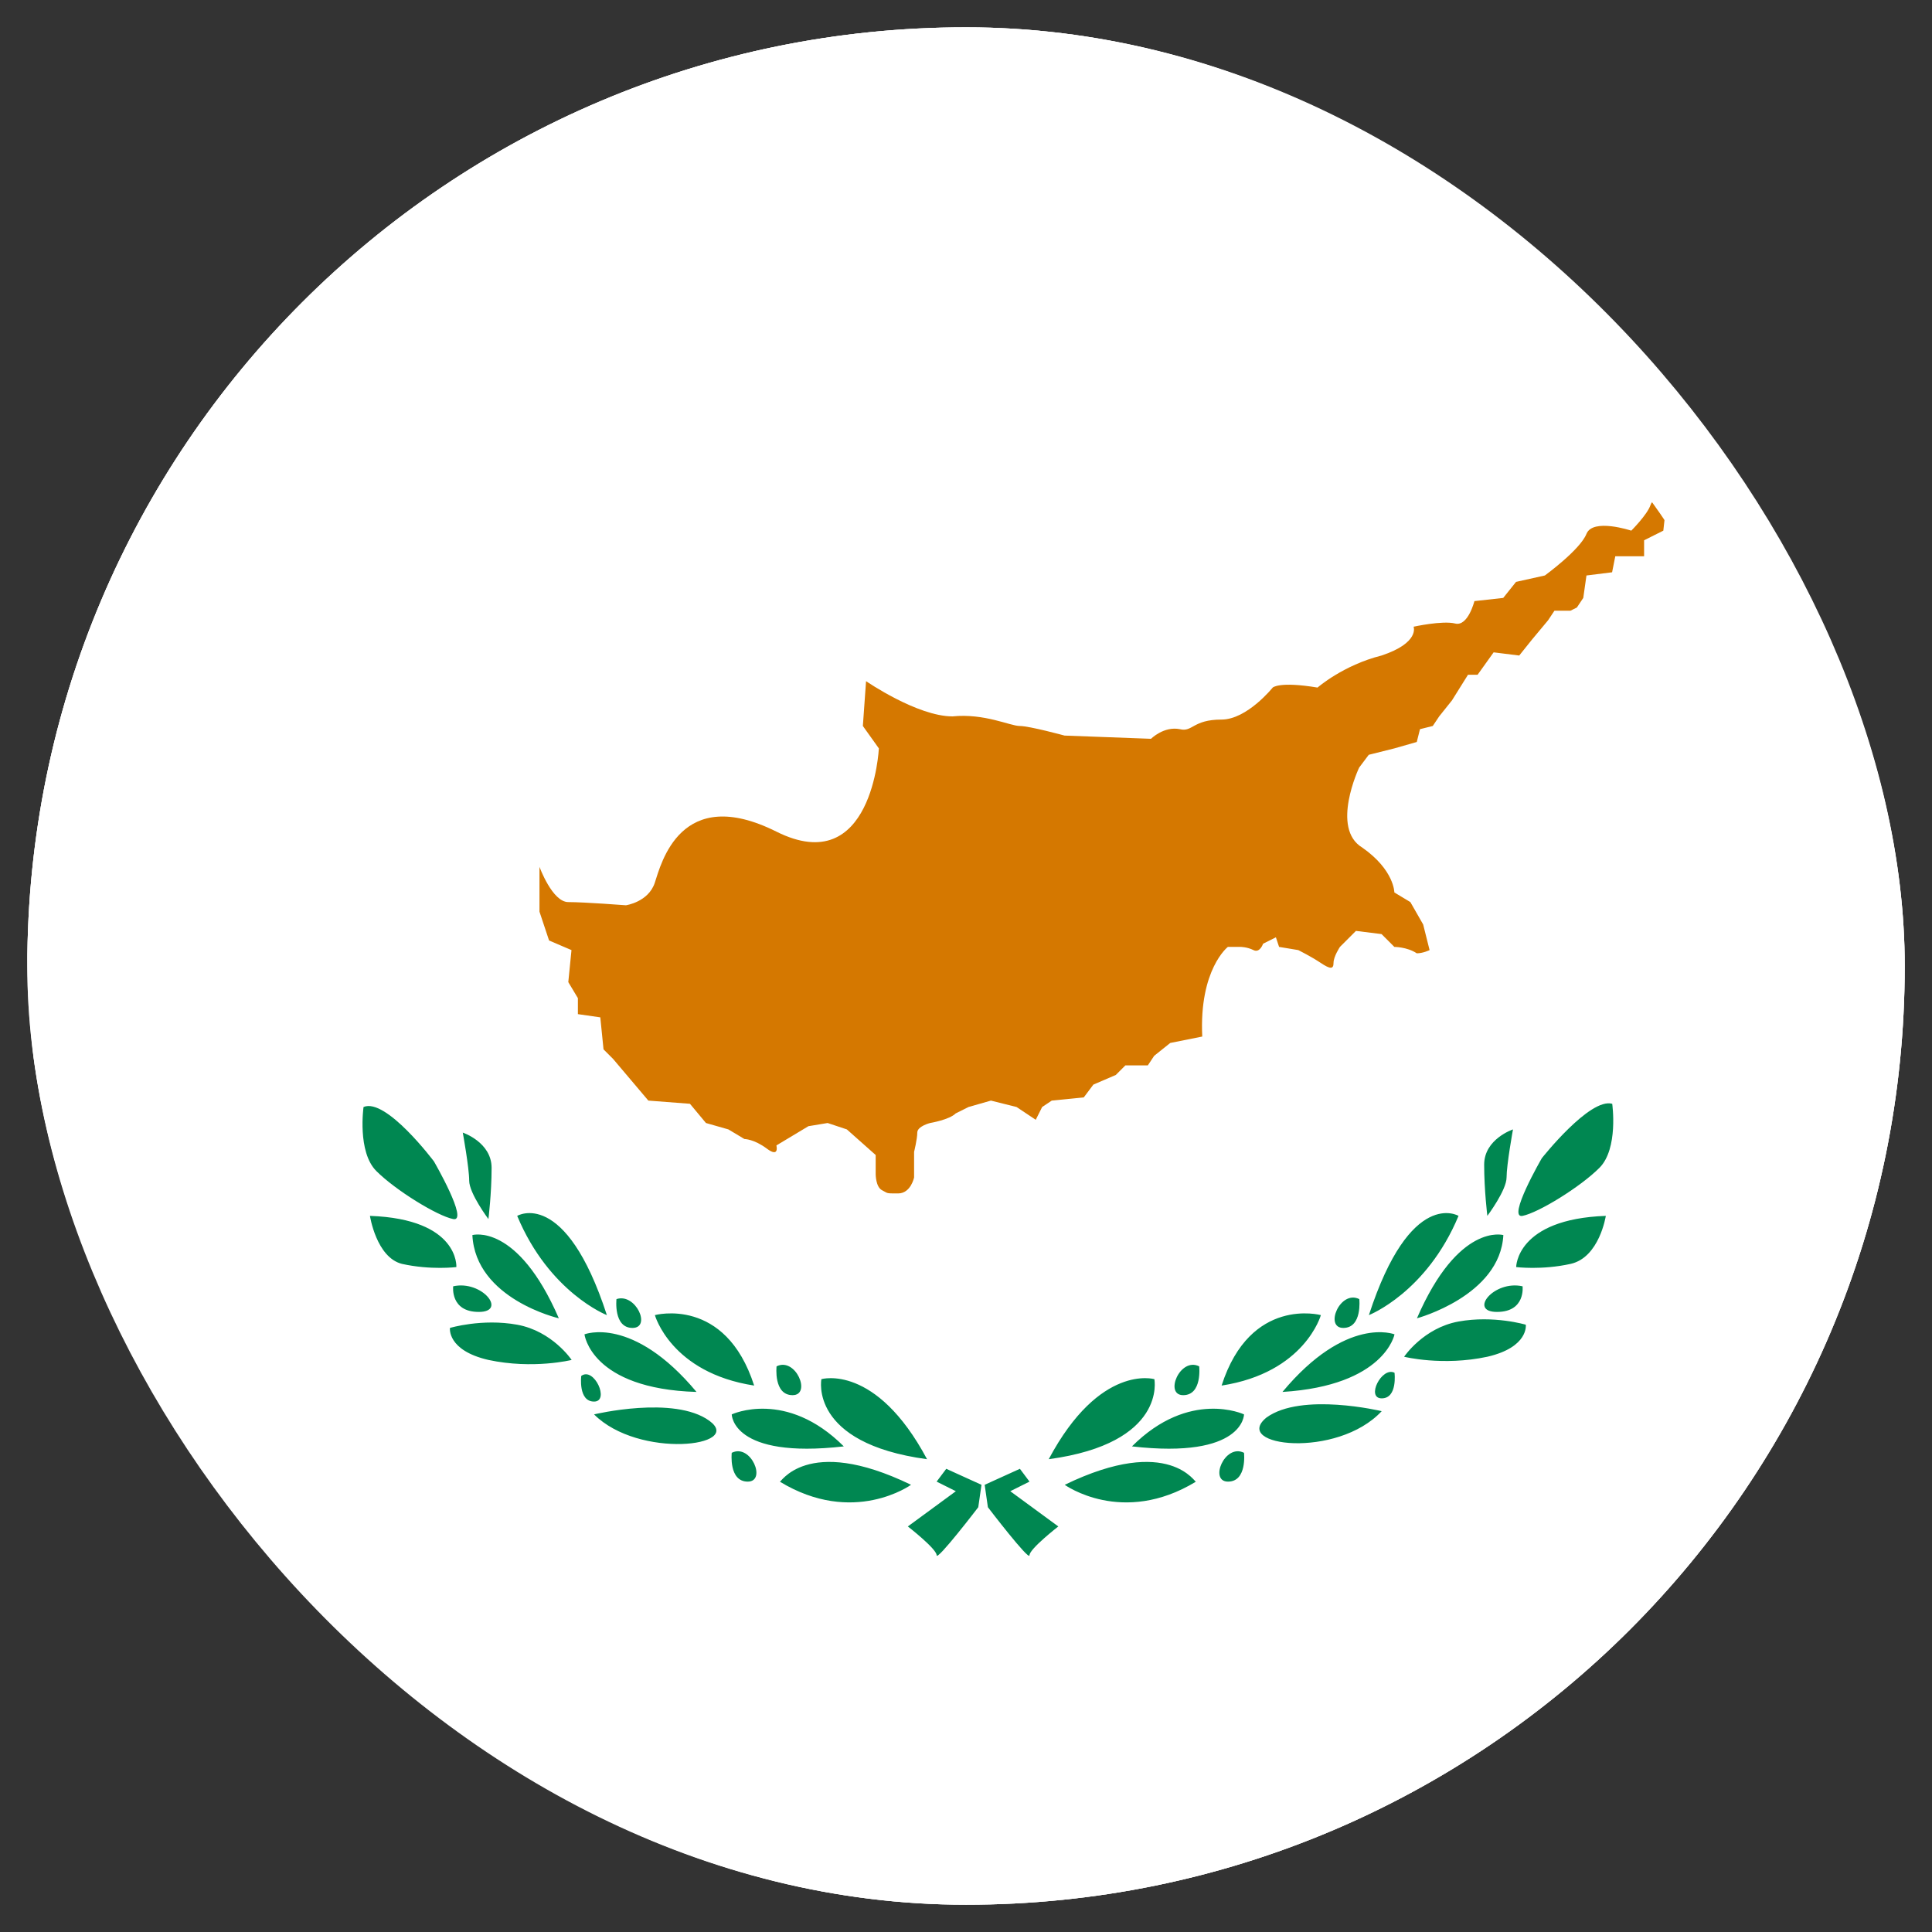
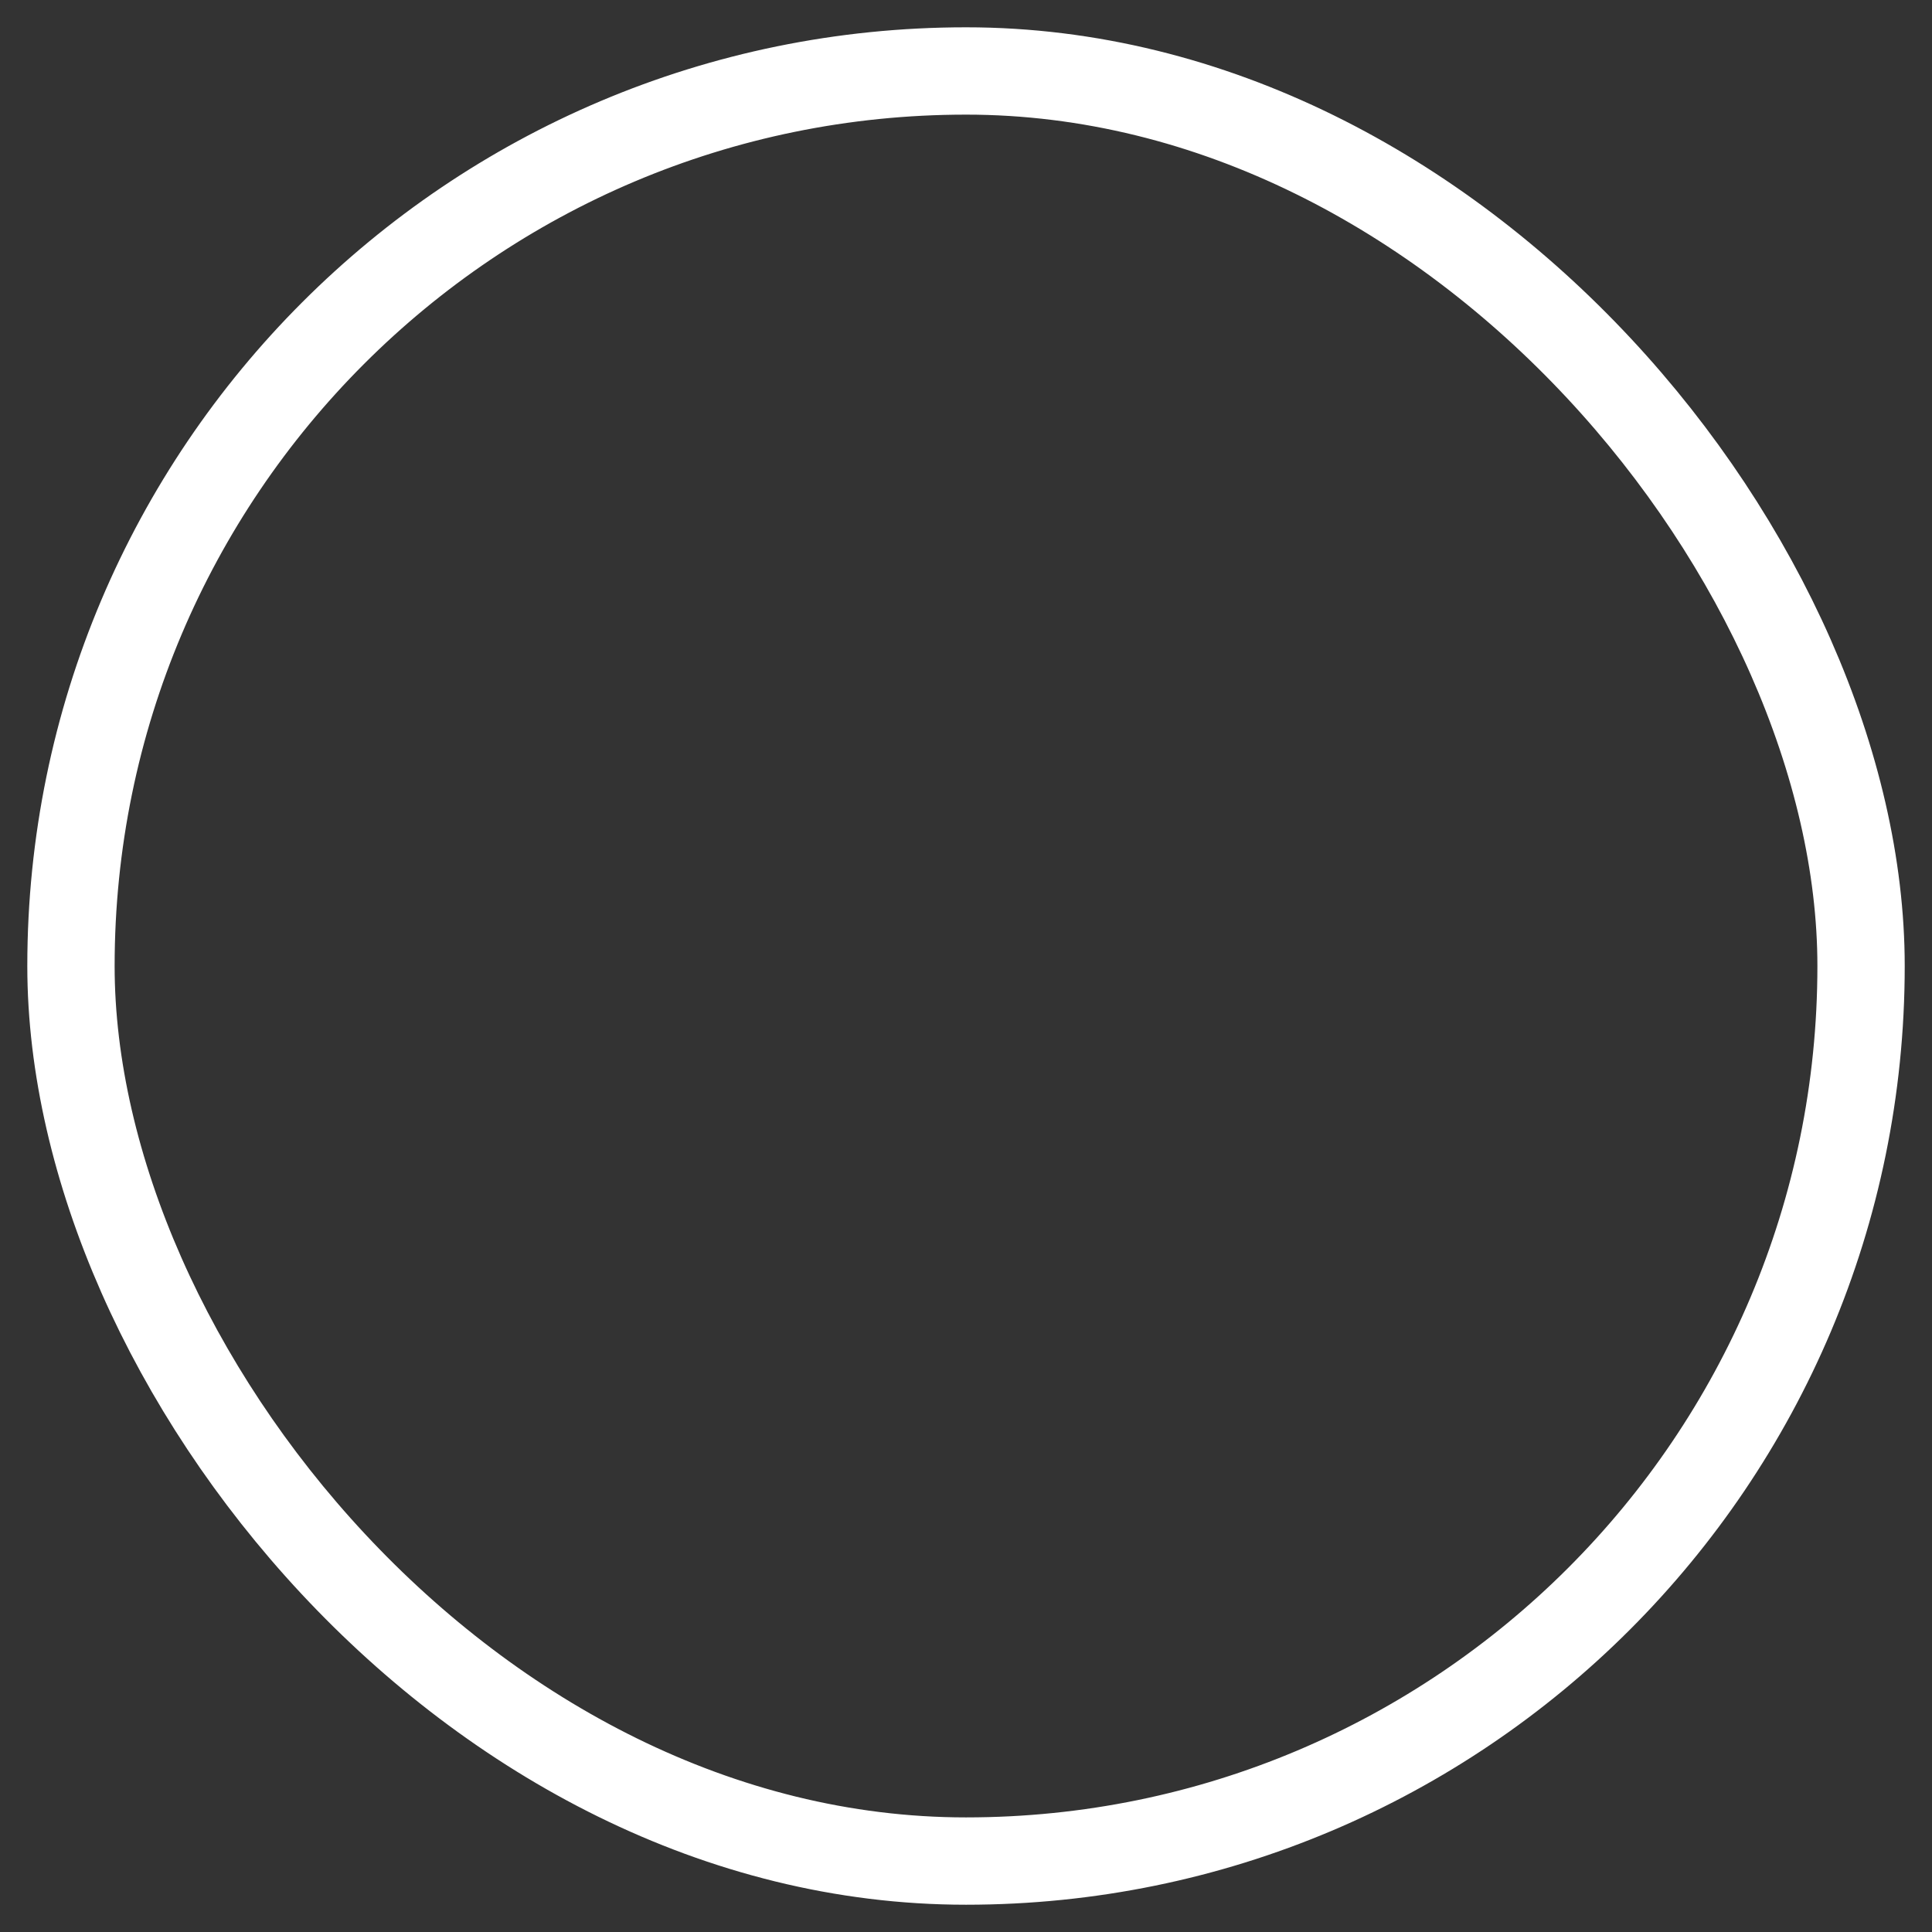
<svg xmlns="http://www.w3.org/2000/svg" width="60" height="60" viewBox="0 0 60 60" fill="none">
  <rect x="0" y="0" width="60" height="60" fill="#333333" stroke="none" />
  <g clip-path="url(#clip0_7557_13467)">
    <rect x="0.848" y="0.848" width="58.305" height="58.305" rx="29.152" fill="#B3B3B3" />
    <g clip-path="url(#clip1_7557_13467)">
      <path d="M30.678 59.237C47.153 59.237 60.509 45.882 60.509 29.407C60.509 12.932 47.153 -0.424 30.678 -0.424C14.203 -0.424 0.848 12.932 0.848 29.407C0.848 45.882 14.203 59.237 30.678 59.237Z" fill="white" />
      <path d="M11.29 34.379C11.29 34.379 11.091 35.771 11.687 36.367C12.284 36.964 13.577 37.76 14.074 37.859C14.571 37.958 13.477 36.069 13.477 36.069C13.477 36.069 11.986 34.08 11.29 34.379ZM11.489 37.76C11.489 37.76 11.687 39.052 12.483 39.251C13.378 39.45 14.173 39.35 14.173 39.35C14.173 39.35 14.273 37.859 11.489 37.76ZM14.372 35.174C14.372 35.174 15.267 35.472 15.267 36.268C15.267 37.063 15.168 37.859 15.168 37.859C15.168 37.859 14.571 37.063 14.571 36.666C14.571 36.268 14.372 35.174 14.372 35.174ZM14.074 39.947C14.074 39.947 13.974 40.743 14.869 40.743C15.764 40.743 14.969 39.748 14.074 39.947ZM13.974 41.24C13.974 41.24 14.969 40.941 16.062 41.14C17.156 41.339 17.753 42.234 17.753 42.234C17.753 42.234 16.56 42.532 15.168 42.234C13.875 41.936 13.974 41.24 13.974 41.24ZM14.67 38.356C14.67 38.356 16.062 37.958 17.355 40.941C17.355 40.941 14.77 40.345 14.67 38.356ZM16.062 37.76C16.062 37.76 17.554 36.865 18.847 40.842C18.847 40.842 17.057 40.146 16.062 37.76ZM18.151 41.439C18.151 41.439 19.642 40.842 21.631 43.228C18.349 43.129 18.151 41.439 18.151 41.439ZM19.145 40.345C19.145 40.345 19.046 41.24 19.642 41.24C20.239 41.24 19.742 40.146 19.145 40.345ZM18.051 42.731C18.051 42.731 17.952 43.527 18.449 43.527C18.946 43.527 18.449 42.433 18.051 42.731ZM22.725 45.118C22.725 45.118 22.625 46.013 23.222 46.013C23.818 46.013 23.321 44.819 22.725 45.118ZM24.117 42.433C24.117 42.433 24.017 43.328 24.614 43.328C25.21 43.328 24.713 42.135 24.117 42.433ZM20.338 40.842C20.338 40.842 22.526 40.245 23.421 43.03C20.835 42.632 20.338 40.842 20.338 40.842ZM18.449 43.925C18.449 43.925 20.935 43.328 22.029 44.123C23.122 44.919 19.841 45.317 18.449 43.925ZM22.725 43.925C22.725 43.925 24.415 43.129 26.205 44.919C22.725 45.317 22.725 43.925 22.725 43.925ZM25.509 42.831C25.509 42.831 27.199 42.334 28.79 45.317C25.111 44.819 25.509 42.831 25.509 42.831ZM28.293 46.112C28.293 46.112 26.503 47.405 24.216 46.013C24.216 46.112 25.012 44.521 28.293 46.112ZM50.069 34.279C50.069 34.279 50.268 35.671 49.672 36.268C49.075 36.865 47.782 37.66 47.285 37.76C46.788 37.859 47.882 35.97 47.882 35.97C47.882 35.97 49.373 34.08 50.069 34.279ZM49.87 37.76C49.87 37.76 49.672 39.052 48.777 39.251C47.882 39.45 47.086 39.35 47.086 39.35C47.086 39.35 47.086 37.859 49.87 37.76ZM46.987 35.075C46.987 35.075 46.092 35.373 46.092 36.169C46.092 36.964 46.191 37.76 46.191 37.76C46.191 37.76 46.788 36.964 46.788 36.566C46.788 36.169 46.987 35.075 46.987 35.075ZM47.285 39.947C47.285 39.947 47.385 40.743 46.49 40.743C45.595 40.743 46.39 39.748 47.285 39.947ZM47.385 41.14C47.385 41.14 46.39 40.842 45.296 41.041C44.203 41.24 43.606 42.135 43.606 42.135C43.606 42.135 44.799 42.433 46.191 42.135C47.484 41.836 47.385 41.14 47.385 41.14ZM46.688 38.356C46.688 38.356 45.296 37.958 44.004 40.941C44.004 40.941 46.589 40.245 46.688 38.356ZM45.296 37.76C45.296 37.76 43.805 36.865 42.512 40.842C42.512 40.842 44.302 40.146 45.296 37.76ZM43.308 41.439C43.308 41.439 41.816 40.842 39.828 43.228C43.009 43.03 43.308 41.439 43.308 41.439ZM42.214 40.345C42.214 40.345 42.313 41.24 41.717 41.24C41.12 41.24 41.617 40.047 42.214 40.345ZM43.308 42.632C43.308 42.632 43.407 43.427 42.91 43.427C42.413 43.427 42.91 42.433 43.308 42.632ZM38.634 45.118C38.634 45.118 38.734 46.013 38.137 46.013C37.541 46.013 38.038 44.819 38.634 45.118ZM37.242 42.433C37.242 42.433 37.342 43.328 36.745 43.328C36.148 43.328 36.646 42.135 37.242 42.433ZM41.021 40.842C41.021 40.842 38.833 40.245 37.938 43.03C40.523 42.632 41.021 40.842 41.021 40.842ZM42.91 43.825C42.91 43.825 40.424 43.228 39.33 44.024C38.236 44.919 41.518 45.317 42.91 43.825ZM38.634 43.925C38.634 43.925 36.944 43.129 35.154 44.919C38.634 45.317 38.634 43.925 38.634 43.925ZM35.85 42.831C35.85 42.831 34.16 42.334 32.569 45.317C36.248 44.819 35.85 42.831 35.85 42.831ZM33.066 46.112C33.066 46.112 34.856 47.405 37.143 46.013C37.143 46.112 36.347 44.521 33.066 46.112ZM30.381 46.808C30.381 46.808 29.088 48.498 29.088 48.3C29.088 48.101 28.194 47.405 28.194 47.405L29.685 46.311L29.088 46.013L29.387 45.615L30.481 46.112L30.381 46.808ZM30.68 46.808C30.68 46.808 31.972 48.498 31.972 48.3C31.972 48.101 32.867 47.405 32.867 47.405L31.375 46.311L31.972 46.013L31.674 45.615L30.58 46.112L30.68 46.808ZM30.282 46.908H30.779H30.282Z" fill="#008751" />
      <path d="M16.754 26.921C16.754 26.921 17.152 28.015 17.649 28.015C18.146 28.015 19.439 28.114 19.439 28.114C19.439 28.114 20.135 28.015 20.334 27.418C20.532 26.822 21.129 24.336 24.112 25.827C27.095 27.319 27.294 23.242 27.294 23.242L26.797 22.546L26.896 21.154C26.896 21.154 28.487 22.248 29.581 22.248C30.575 22.148 31.371 22.546 31.669 22.546C31.968 22.546 33.061 22.844 33.061 22.844L35.746 22.944C35.746 22.944 36.144 22.546 36.641 22.645C37.039 22.745 37.039 22.347 37.934 22.347C38.729 22.347 39.525 21.353 39.525 21.353C39.525 21.353 39.723 21.154 40.917 21.353C40.917 21.353 41.712 20.657 42.905 20.358C44.099 19.961 43.9 19.463 43.9 19.463C43.9 19.463 44.795 19.265 45.192 19.364C45.59 19.463 45.789 18.668 45.789 18.668L46.684 18.569L47.082 18.071L47.977 17.872C47.977 17.872 49.07 17.077 49.269 16.58C49.468 16.083 50.661 16.48 50.661 16.48C50.661 16.48 51.158 15.983 51.258 15.685C51.357 15.387 51.755 15.585 51.755 15.585L51.656 16.48L51.059 16.779V17.276H50.164L50.065 17.773L49.269 17.872L49.17 18.569L48.971 18.867L48.772 18.966H48.275L48.076 19.265L47.579 19.861L47.181 20.358L46.386 20.259L45.888 20.955H45.59L45.093 21.75L44.695 22.248L44.496 22.546L44.099 22.645L43.999 23.043L43.303 23.242L42.508 23.441L42.209 23.839C42.209 23.839 41.314 25.728 42.309 26.324C43.303 27.02 43.303 27.716 43.303 27.716L43.8 28.015L44.198 28.711L44.397 29.506C44.397 29.506 44.198 29.606 43.999 29.606C43.701 29.407 43.303 29.407 43.303 29.407L42.905 29.009L42.11 28.91L41.613 29.407C41.613 29.407 41.414 29.705 41.414 29.904C41.414 30.103 41.314 30.103 41.016 29.904C40.718 29.705 40.32 29.506 40.32 29.506L39.723 29.407L39.624 29.109L39.226 29.308C39.226 29.308 39.127 29.606 38.928 29.506C38.729 29.407 38.53 29.407 38.53 29.407H38.132C38.132 29.407 37.237 30.103 37.337 32.191L36.343 32.39L35.845 32.788L35.647 33.086H34.95L34.652 33.384L33.956 33.683L33.658 34.08L32.663 34.18L32.365 34.379L32.166 34.776L31.57 34.379L30.774 34.18L30.078 34.379L29.68 34.578C29.482 34.776 28.885 34.876 28.885 34.876C28.885 34.876 28.487 34.975 28.487 35.174C28.487 35.373 28.388 35.771 28.388 35.771V36.566C28.388 36.566 28.288 37.063 27.891 37.063C27.493 37.063 27.592 37.063 27.393 36.964C27.195 36.864 27.195 36.467 27.195 36.467V35.87L26.3 35.075L25.703 34.876L25.106 34.975L24.609 35.274L24.112 35.572C24.112 35.572 24.212 35.97 23.814 35.671C23.416 35.373 23.118 35.373 23.118 35.373L22.621 35.075L21.924 34.876L21.427 34.279L20.135 34.18L19.041 32.887L18.743 32.589L18.643 31.595L17.947 31.495V30.998L17.649 30.501L17.748 29.506L17.052 29.208L16.754 28.313V26.921Z" fill="#D57800" />
    </g>
  </g>
  <rect x="2.204" y="2.204" width="55.593" height="55.593" rx="27.797" stroke="white" stroke-width="2.712" />
  <defs>
    <clipPath id="clip0_7557_13467">
-       <rect x="0.848" y="0.848" width="58.305" height="58.305" rx="29.152" fill="white" />
-     </clipPath>
+       </clipPath>
    <clipPath id="clip1_7557_13467">
      <rect width="59.661" height="59.661" fill="white" transform="translate(0.848 -0.424)" />
    </clipPath>
  </defs>
</svg>